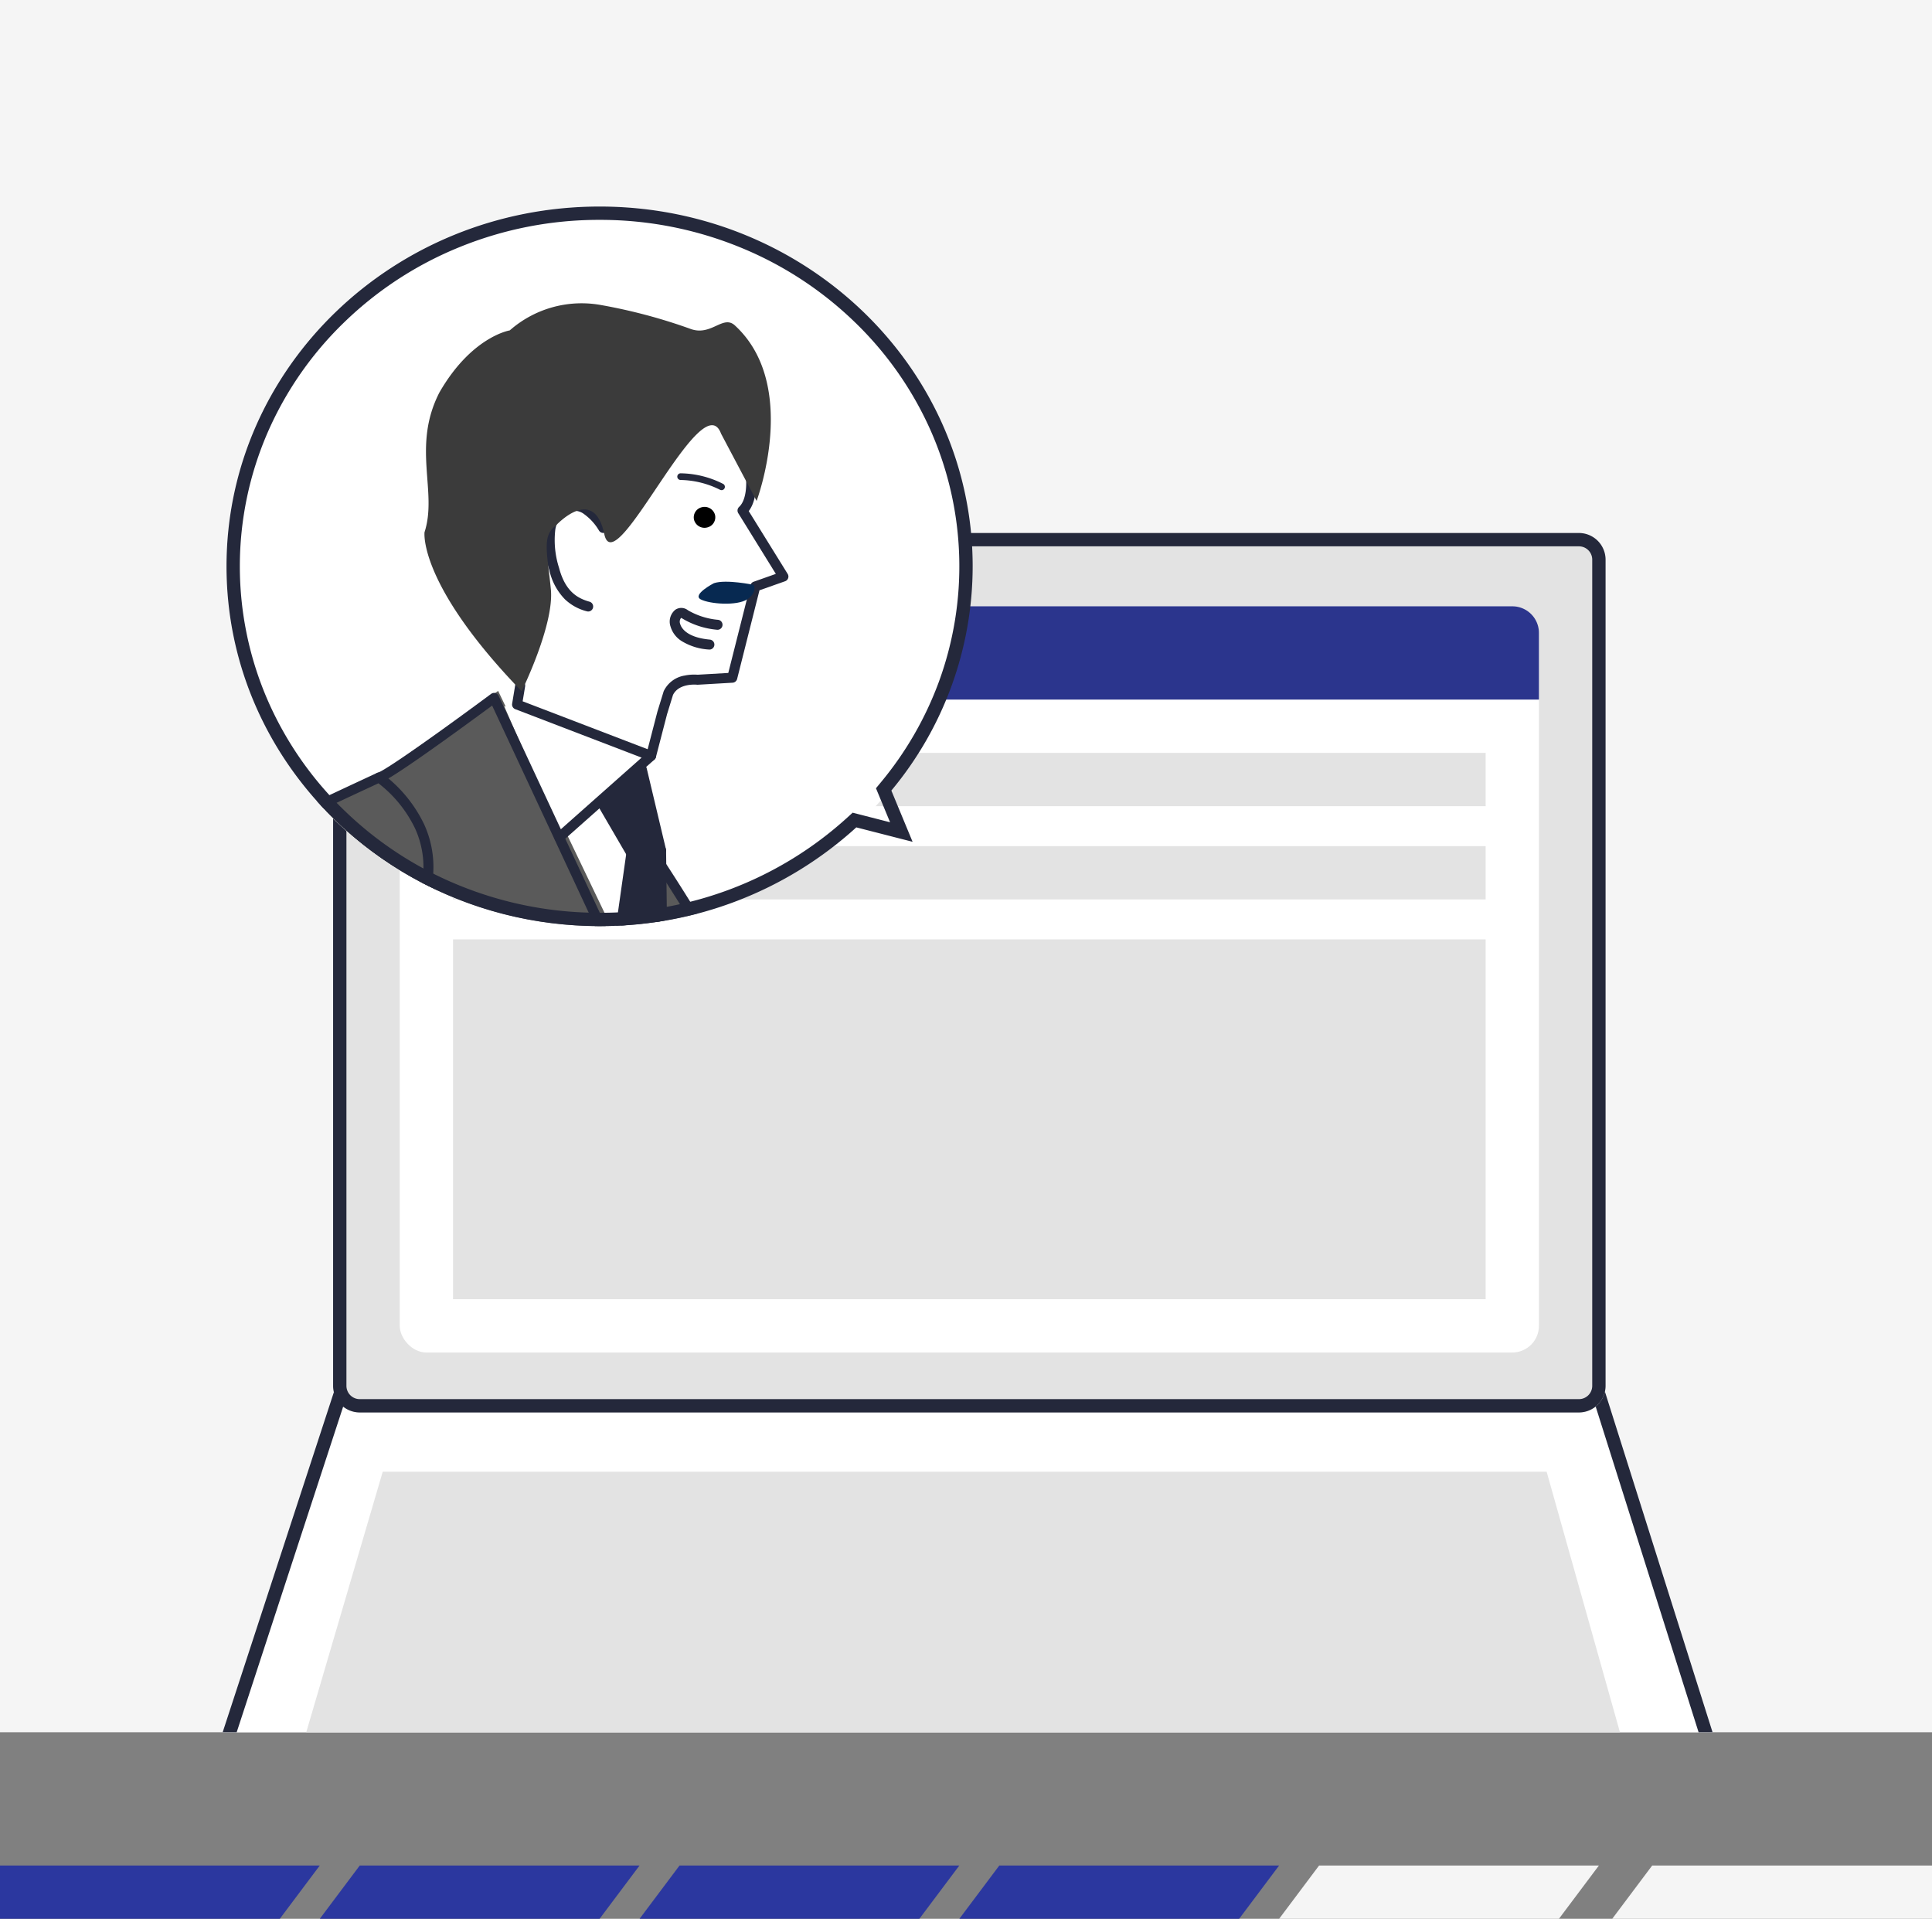
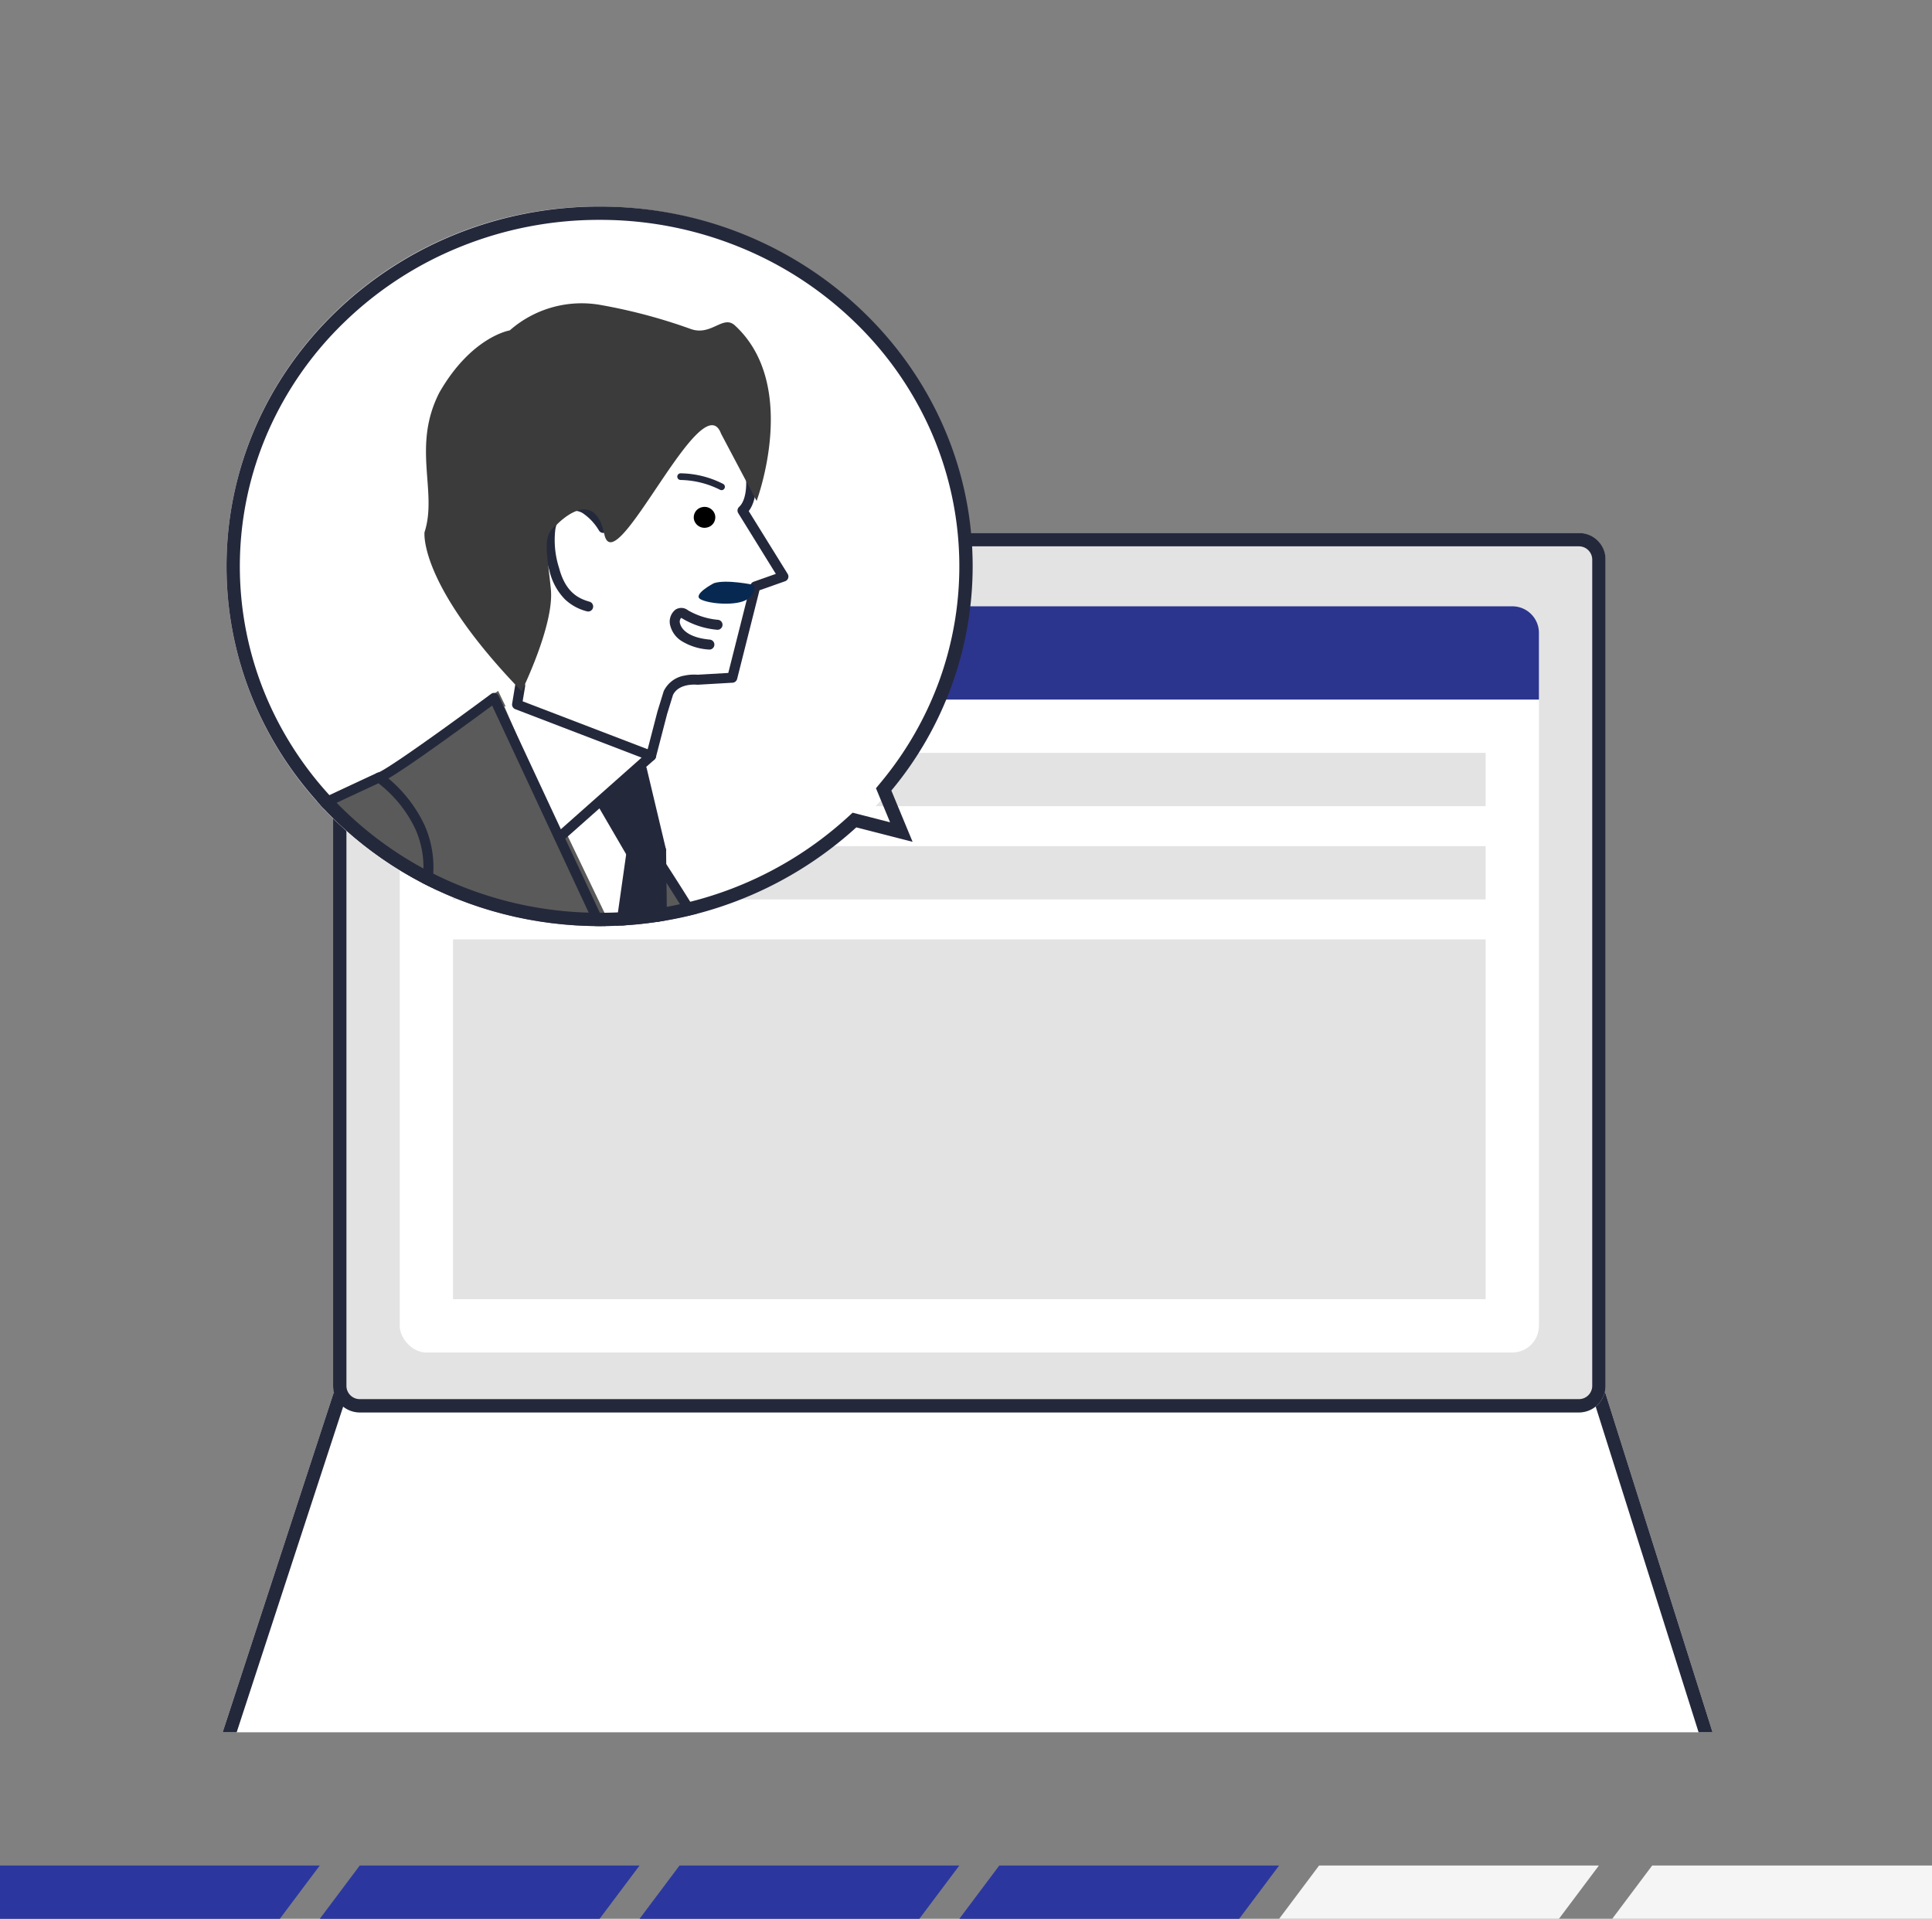
<svg xmlns="http://www.w3.org/2000/svg" width="290" height="288" viewBox="0 0 290 288">
  <rect x="0" y="0" width="290" height="288" fill="#808080" stroke="none" />
  <defs>
    <clipPath id="a">
      <path transform="translate(240 5611)" fill="#f5f5f5" d="M0 0h290v260H0z" />
    </clipPath>
    <clipPath id="b">
      <ellipse cx="56" cy="54" rx="56" ry="54" fill="#fff" />
    </clipPath>
  </defs>
-   <path fill="#f5f5f5" d="M0 0h290v260H0z" />
  <path d="M0 280h48l-6 8H0zm54 0h42l-6 8H48zm48 0h42l-6 8H96zm48 0h42l-6 8h-42z" fill="#2b379f" />
  <path d="M198 280h42l-6 8h-42zm50 0h42v8h-48z" fill="#f5f5f5" />
  <g clip-path="url(#a)" transform="translate(-240 -5611)">
    <path d="M290.428 5818.996h190.2l17.579 55.629h-225.97z" fill="#fff" />
    <path d="M291.878 5820.996l-16.883 51.629h220.483l-16.314-51.629H291.878m-1.45-2h190.2l17.579 55.629h-225.97z" fill="#24283b" />
-     <path d="M297.452 5831.885h174.7l12.591 44.74H284.317z" fill="#e3e3e3" />
    <rect width="191" height="132" rx="4" transform="translate(290 5691)" fill="#e3e3e3" />
    <path d="M294 5693a2 2 0 00-2 2v124a2 2 0 002 2h183a2 2 0 002-2v-124a2 2 0 00-2-2H294m0-2h183a4 4 0 014 4v124a4 4 0 01-4 4H294a4 4 0 01-4-4v-124a4 4 0 014-4z" fill="#24283b" />
    <rect width="171" height="112" rx="4" transform="translate(300 5702)" fill="#fff" />
    <path fill="#e3e3e3" d="M308 5724h155v8H308zm0 14h155v8H308zm0 14h155v54H308z" />
    <path d="M304 5702h163a4 4 0 014 4v10H300v-10a4 4 0 014-4z" fill="#2b358d" />
  </g>
  <path d="M89.8 31c30.817 0 55.8 24.177 55.8 54a52.7 52.7 0 01-5.912 24.217C130.726 126.744 111.742 139 89.8 139 58.983 139 34 114.823 34 85s24.983-54 55.8-54z" fill="#fff" />
  <g clip-path="url(#b)" transform="translate(34 31)">
    <path d="M50.241 94.518l6.261-5.232 5.035 8.489-2.317 14.941z" fill="#fff" />
    <path d="M-52.97 181.39s-.92 1.355-2.467 3.799c-1.044 1.65-2.978 3.885-2.22 5.5 1.787 3.806-2.043 13.529-3.13 15.022-2.752 3.033-9.786 3.2-11.791 1.859-.883-.59-2.687-1.886-2.251-2.7.317-.853-.941-1.343-2.126-1.578-.936-.188-1.36-.684-1.928-1.774a2.841 2.841 0 01.074-2.887c.133-.838-2.015-2.204-1.07-4.062a68.973 68.973 0 013.985-5.713c.877-1.059 5.896-4.338 8.168-6.062a18.75 18.75 0 005.023-5.667c.951-1.46 9.734 4.262 9.734 4.262z" fill="#fff" fill-rule="evenodd" />
    <path d="M-62.568 176.192c.672-.167 1.955-.075 5.947 2.133 2.122 1.174 4.042 2.423 4.062 2.435a.75.75 0 01.21 1.05c-.008.013-.932 1.376-2.453 3.78-.192.303-.406.616-.633.945-.883 1.29-1.984 2.893-1.54 3.835 1.063 2.267.345 6.09-.445 8.9a29.135 29.135 0 01-2.758 6.882.753.753 0 01-.051.063 9.037 9.037 0 01-4.555 2.442c-3.07.766-6.677.562-8.21-.464-1.374-.916-3.111-2.273-2.549-3.568a3.177 3.177 0 00-1.558-.596 3.364 3.364 0 01-2.446-2.165 3.34 3.34 0 01-.039-3.31l.016-.036a4.9 4.9 0 00-.35-.581 5.985 5.985 0 01-.804-1.515 2.824 2.824 0 01.176-2.195 69.251 69.251 0 014.077-5.85 38.282 38.282 0 015.195-3.963c1.187-.833 2.308-1.619 3.098-2.215a18.037 18.037 0 004.843-5.48 1.248 1.248 0 01.767-.527zm8.55 5.418a76.512 76.512 0 00-3.336-1.976c-3.448-1.91-4.534-2.014-4.791-1.994a19.3 19.3 0 01-5.127 5.754c-.81.614-1.943 1.412-3.142 2.25a45.71 45.71 0 00-4.901 3.695c-.839 1.01-3.528 4.863-3.894 5.575-.376.74-.034 1.348.533 2.194a2.38 2.38 0 01.61 1.644 1.6 1.6 0 01-.175.472 1.856 1.856 0 00.026 1.951c.548 1.054.832 1.27 1.408 1.386 1.369.272 2.244.73 2.597 1.366a1.406 1.406 0 01.084 1.21l-.012.03c.045.127.327.682 1.976 1.784 1.033.69 4.168.965 7.014.255a7.634 7.634 0 003.778-1.963 28.9 28.9 0 002.505-6.374c1.02-3.624 1.207-6.414.53-7.856-.807-1.72.562-3.716 1.663-5.32.218-.32.425-.621.6-.9.928-1.468 1.635-2.55 2.054-3.183z" fill="#24283b" />
    <path d="M-55.9 187.504c-5.352-3.544-7.809-5.921-16.012-7.92 0 0 4.669-7.729 5.155-8.056l15.65 8.318z" fill="#fff" />
-     <path d="M-55.718 188.231l-.02.005a.75.75 0 01-.573-.107c-.864-.57-1.641-1.105-2.395-1.622a34.09 34.09 0 00-13.384-6.194.75.75 0 01-.515-.44.75.75 0 01.051-.677c.012-.02 1.184-1.96 2.402-3.914 2.54-4.082 2.782-4.246 2.982-4.373a.75.75 0 01.771-.04l15.643 8.315a.75.75 0 01.284 1.063l-4.79 7.657a.75.75 0 01-.456.327zm-15.026-9.126c6.314 1.654 9.1 3.566 12.886 6.166.557.382 1.127.774 1.737 1.18l3.955-6.32-14.398-7.652c-.772 1.098-2.666 4.138-4.18 6.626z" fill="#24283b" />
    <path d="M5.636 138.366l3.449 30.677-17.64 33.67 58.145 1.916s11.143-.652 14.574-11.69l5.952-40.653-3.241-25.14L40.772 72.7l-36.8 25.866z" fill="#5a5a5a" />
    <path d="M63.37 82.676l1.808-6.438.964-2.926c1.162-2.38 4.424-1.933 4.424-1.933l5.217-.203 3.73-13.625 4.244-1.413-5.936-10.011c1.667-1.474 1.36-4.899 1.36-4.899l-5.048-12.152-31.862 18.557 1.981 23.004-.844 3.727z" fill="#fff" />
    <path d="M6.11 204.507c1.108-2.824-13.927 34.724-23.16 60.722l-68.6 1.666s6.436 16.419 4.073 30.09l72.945-2.316s11.465 1.626 17.144-8.789l51.078-80.33" fill="#5a5a5a" />
    <path d="M63.475 193.987s45.482 18.488 58.457 34.103l54.7 65.822-21.435 22.889-52.8-66.683c-20.415-9.544-40.719-13.17-61.132-22.712 0 0-10.645-4.324-17.35-7.939" fill="#5a5a5a" />
    <path d="M63.912 83.182a.746.746 0 01-.37-.002.75.75 0 01-.537-.914l1.678-6.47.01-.031.907-2.946a.75.75 0 01.033-.096 4.234 4.234 0 013.13-2.326 6.964 6.964 0 011.945-.126l4.61-.267 3.324-13.163a.75.75 0 01.477-.524l3.337-1.18-5.64-9.113a.75.75 0 01.13-.946c1.114-1.023 1.118-3.444 1.028-4.29a.75.75 0 01.663-.826.75.75 0 01.825.662c.016.142.334 3.232-1.074 5.089l5.843 9.426a.75.75 0 01-.387 1.103L80 57.598l-3.355 13.307a.75.75 0 01-.684.565l-5.216.303a.75.75 0 01-.131-.004c-.026-.003-2.708-.282-3.597 1.541l-.887 2.88-1.674 6.452a.75.75 0 01-.544.54z" fill="#24283b" />
    <path d="M62.921 82.395L50.017 94.16l-8.339-19.183zm75.103 42.723s3.433-3.27 8.707-8.727c1.243-2.485 2.45-10.332 4.411-12.437 1.139-1.22 5.138-5.496 6.952-6.377s5.219-2.493 8.07-1.597 3.973 2.607 5.73 2.987c3.621.787.818 15.629-.172 16.383-4.573 3.476-9.039 2.861-15.996 8.786-2.693 2.293-10.31 9.08-10.31 9.08-4.07 2-9.37-.013-7.392-8.098z" fill="#fff" />
    <path d="M144.167 134.468a6.714 6.714 0 01-2.987.086 5.2 5.2 0 01-2.613-1.385 5.906 5.906 0 01-1.592-3.266 12.318 12.318 0 01.32-4.963.75.75 0 01.213-.362c.034-.032 3.447-3.29 8.602-8.62a33.275 33.275 0 001.387-4.468c.873-3.257 1.776-6.627 3.1-8.041 3.461-3.714 5.874-5.914 7.17-6.543a21.524 21.524 0 014.15-1.615 8.246 8.246 0 014.473-.027 12.938 12.938 0 013.637 1.895 6 6 0 002.027 1.074c1.04.225 1.747 1.155 2.104 2.763a17 17 0 01.268 4.159 40.964 40.964 0 01-.456 4.621 38.5 38.5 0 01-.792 3.908c-.501 1.877-.826 2.126-1 2.26a23.164 23.164 0 01-6.095 3.11 30.485 30.485 0 00-9.87 5.65c-2.656 2.261-10.226 9.002-10.298 9.07a.75.75 0 01-.168.112 7.951 7.951 0 01-1.58.582zm-5.464-8.961c-.688 2.977-.361 5.315.924 6.6a4.291 4.291 0 004.173.906 6.428 6.428 0 001.192-.428c.816-.726 7.723-6.872 10.244-9.02a31.777 31.777 0 0110.301-5.907 21.83 21.83 0 005.675-2.866 24.235 24.235 0 001.394-6.125c.485-3.624.437-6.563-.124-8.05-.206-.544-.459-.851-.752-.915a7.253 7.253 0 01-2.552-1.307 11.5 11.5 0 00-3.237-1.7 6.792 6.792 0 00-3.66.051 20.221 20.221 0 00-3.858 1.508c-.636.31-2.357 1.528-6.732 6.214-1.068 1.143-1.998 4.62-2.748 7.405a30.535 30.535 0 01-1.542 4.852.75.75 0 01-.132.185c-4.59 4.751-7.828 7.885-8.566 8.597z" fill="#24283b" />
-     <path d="M163.553 54.566l11.485.014-4.858 73.192-11.954.059z" fill="#a22a86" />
+     <path d="M163.553 54.566z" fill="#a22a86" />
    <path d="M164.915 99.42c-1 .834-1.901 1.802-1.786 3.209a1.855 1.855 0 001.829 1.838 3.08 3.08 0 00-1.127 2.144c-.094 1.553 1.008 2.09 2.462 2.154-.281.111-.548.224-.788.336a3.544 3.544 0 00-2.317 2.357c-.366 1.864 1.517 2.264 3.528 2.198-.266.104-.516.21-.74.318-.893.429-3.243 2.65-3.01 4.486s8.252-.69 8.252-.69 2.58-1.491 2.276-3.093c-.186-.984.269-1.57-.467-1.813 1.434.026 1.576-1.147 1.239-2.885-.267-1.376-.945-2.285-.618-2.395 1.822.103 2.925-1.793 2.235-3.885a2.947 2.947 0 00-1.422-2.062c.855-.707.902-1.86.226-3.227-1.812-3.696-7.557-.827-9.772 1.01z" fill="#fff" />
    <path d="M169.777 96.11c2.654-.66 4.638.038 5.587 1.967a3.607 3.607 0 01.192 3.408 4.872 4.872 0 011.042 1.978 4.187 4.187 0 01-.204 3.316 2.941 2.941 0 01-1.872 1.468 8.921 8.921 0 01.484 1.586 5.689 5.689 0 01.1 2.19 1.9 1.9 0 01-.895 1.317 3.392 3.392 0 01-.001.462 2.922 2.922 0 00.025.734c.393 2.066-2.326 3.701-2.64 3.881a.75.75 0 01-.149.067c-.043.01-1.06.333-2.395.666-4.426 1.103-5.683.721-6.242.338a1.31 1.31 0 01-.586-.933 4.742 4.742 0 011.24-3.334 9.38 9.38 0 01.95-1.018 2.9 2.9 0 01-1.516-.875 2.29 2.29 0 01-.446-2.015 3.58 3.58 0 011.742-2.355 2.424 2.424 0 01-.501-.42 2.6 2.6 0 01-.611-1.973 3.5 3.5 0 01.569-1.727 2.558 2.558 0 01-1.27-2.146c-.143-1.764.96-2.935 2.059-3.849a14.835 14.835 0 015.338-2.732zm4.384 10.683a1.45 1.45 0 00.917-.736 2.694 2.694 0 00.095-2.124c-.332-1.013-.594-1.433-1.003-1.605a.75.75 0 01-.19-1.269c.691-.573.4-1.578.04-2.32a2.258 2.258 0 00-1.501-1.265 4.818 4.818 0 00-2.378.092 13.186 13.186 0 00-4.743 2.43c-.973.81-1.604 1.557-1.523 2.571a1.121 1.121 0 001.167 1.152.75.75 0 01.418 1.302 2.313 2.313 0 00-.881 1.635 1.153 1.153 0 00.228.877 2.2 2.2 0 001.518.482.75.75 0 01.244 1.447c-.29.114-.533.218-.745.318-1.015.479-1.732.974-1.9 1.823a.815.815 0 00.116.753c.159.186.735.614 2.65.55a.75.75 0 01.3 1.448c-.26.102-.492.202-.688.296-.705.338-2.681 2.241-2.6 3.626.229.09 1.28.343 4.983-.58a45.453 45.453 0 002.226-.616c.709-.43 1.996-1.478 1.847-2.262a4.33 4.33 0 01-.05-1.093l.008-.177a.75.75 0 01.324-1.432 1.187 1.187 0 00.302-.028c.111-.028.227-.056.29-.366a4.5 4.5 0 00-.102-1.601 7.987 7.987 0 00-.455-1.444c-.214-.544-.37-.938-.177-1.348a.862.862 0 01.514-.456.75.75 0 01.28-.038 1.571 1.571 0 00.469-.042z" fill="#24283b" />
    <path d="M54.288 60.033c-2.118-.597-4.106-1.864-5.095-5.592-1.21-4.59-1.13-8.285 2.322-9.429 1.636-.543 3.581.904 5.024 3.206" fill="#fff" />
    <path d="M54.468 60.76a.746.746 0 01-.384-.008 7.413 7.413 0 01-3.288-1.803 9.02 9.02 0 01-2.326-4.32 15.021 15.021 0 01-.603-6.33 4.843 4.843 0 013.412-3.998c1.886-.627 4.145.723 5.893 3.52a.75.75 0 11-1.271.795 8.066 8.066 0 00-2.218-2.444 2.319 2.319 0 00-1.932-.446 3.356 3.356 0 00-2.407 2.843 13.652 13.652 0 00.577 5.68c.95 3.594 2.843 4.575 4.57 5.062a.75.75 0 01-.023 1.449z" fill="#24283b" />
    <path d="M67.176 148.883L78.052 169.8s6.731 3.216 11.487.704 59.796-36.18 59.796-36.18l-9.844-15.308s-31.383 15.53-34.175 20.669c.535.412-13.899 6.042-13.899 6.042l-7.766-17.53-3.206-1.628s-10.995-21.632-14.903-26.087 1.634 48.4 1.634 48.4z" fill="#5a5a5a" />
    <path d="M71.357 45.13a1.624 1.624 0 011.966 1.14 1.563 1.563 0 01-1.176 1.899 1.624 1.624 0 01-1.966-1.14 1.563 1.563 0 011.176-1.898z" />
    <path d="M72.676 66.472a.749.749 0 01-.25.02 8.8 8.8 0 01-4.075-1.251 3.862 3.862 0 01-1.71-2.229 2.29 2.29 0 01.73-2.494 1.6 1.6 0 011.894.08 10.879 10.879 0 004.5 1.43.75.75 0 01-.124 1.495 12.222 12.222 0 01-5.248-1.705c-.014-.009-.131-.092-.17-.06a.9.9 0 00-.13.879c.124.47.809 2.029 4.472 2.365a.75.75 0 01.11 1.47zm1.753-23.917a.5.5 0 01-.359-.046 13.67 13.67 0 00-5.896-1.468.5.5 0 01-.51-.491.5.5 0 01.492-.51 14.454 14.454 0 016.39 1.59.5.5 0 01-.118.925zM50.135 95.402a.75.75 0 01-.68-1.289l12.854-11.4-18.964-7.27a.75.75 0 01-.472-.822l.468-2.844a.75.75 0 01.862-.618.75.75 0 01.619.867l-.37 2.235L64 81.755a.75.75 0 01.228 1.26L50.45 95.236a.747.747 0 01-.315.167z" fill="#24283b" />
    <path d="M56.455 89.663l4.315 7.412 4.462-.435-2.89-12.155zm2.241 22.057l2.074-14.644 4.462-.435.392 31.705z" fill="#24283b" />
    <path d="M62.161 83.758a.75.75 0 01.408.012.75.75 0 01.503.542l2.89 12.154a.75.75 0 01-.657.92l-4.463.434a.75.75 0 01-.72-.37l-4.314-7.408a.75.75 0 01.153-.94l5.886-5.18a.749.749 0 01.314-.164zm2.143 12.22L61.9 85.873l-4.486 3.947 3.762 6.462z" fill="#24283b" />
    <path d="M60.588 96.348a.753.753 0 01.109-.019l4.462-.434a.75.75 0 01.823.737l.392 31.706a.75.75 0 01-1.442.297l-6.928-16.626a.75.75 0 01-.055-.392l2.078-14.647a.75.75 0 01.561-.622zm3.904 1.119l-3.062.297-1.963 13.859 5.36 12.86z" fill="#24283b" />
    <path d="M80.42 126.973l-.012.003a.75.75 0 01-.9-.561c-1.618-6.962-15.092-27.42-15.228-27.624a.75.75 0 01.212-1.04.75.75 0 011.039.212c.035.052 3.468 5.257 7.062 11.277 4.851 8.123 7.67 13.79 8.377 16.843a.75.75 0 01-.55.89z" fill="#24283b" />
    <path d="M90.944 144.991a.75.75 0 01-.86-.409l-7.597-16.2-5.503-1.557a.75.75 0 01-.517-.927.75.75 0 01.926-.517l5.83 1.651a.75.75 0 01.476.404l7.743 16.509a.751.751 0 01-.5 1.047z" fill="#24283b" />
    <path d="M80.552 156.21a.757.757 0 01-.098.018.75.75 0 01-.834-.656 11.9 11.9 0 01.418-4.36 7.061 7.061 0 016.165-5.284c6.666-.904 19.452-7.708 19.58-7.777a.75.75 0 011.014.308.75.75 0 01-.307 1.014c-.033.018-3.309 1.765-7.383 3.603-5.5 2.48-9.772 3.945-12.697 4.336a5.583 5.583 0 00-4.93 4.227 10.437 10.437 0 00-.365 3.754.75.75 0 01-.563.816z" fill="#24283b" />
    <path d="M-11.228 126.786c9.536-1.266 43.073-21.639 43.073-21.639s.608-12.419-8.935-19.454c0 0-46.875 21.631-50.79 25.81s-14.208 17.32-14.208 17.32l-18.459 27.752c-8.028 10.798-9.782 15.813-9.782 15.813s7.757 10.444 20.265 8.436l40.675-56.675" fill="#5a5a5a" />
    <path d="M87.773 171.915l-.32.08a11.947 11.947 0 01-5.926.017c-3.137-.883-5.445-3.338-6.862-7.297a35.368 35.368 0 01-6.369-11.294.75.75 0 01.456-.958.75.75 0 01.958.456 33.753 33.753 0 006.157 10.887.75.75 0 01.161.268 12.155 12.155 0 002.602 4.505 7.321 7.321 0 003.303 1.988c6.65 1.875 15.593-5.357 15.683-5.43a.75.75 0 01.088-.061l51.012-31.149a22.832 22.832 0 01-4.827-4.48 21.047 21.047 0 01-3.047-5.193 19.372 19.372 0 01-1.25-4.528c-4.683 2.42-24.671 12.763-29.148 15.456a7.088 7.088 0 00-3.528 4.703 6.558 6.558 0 00-.038 2.55.75.75 0 01-1.457.356 7.936 7.936 0 01.024-3.209 8.586 8.586 0 014.227-5.681c5.095-3.069 29.192-15.488 30.216-16.016a.75.75 0 01.728.025.75.75 0 01.363.63 16.314 16.314 0 001.276 5.213 19.556 19.556 0 002.837 4.796 21.685 21.685 0 005.415 4.773.75.75 0 01-.007 1.276L98.524 166.33a35.333 35.333 0 01-5.605 3.594 24.253 24.253 0 01-5.146 1.991z" fill="#24283b" />
    <path d="M139.874 120.024l4.235-2.407s4.803 10.685 8.799 12.594l-3.563 2.584s-7.488-4.737-9.47-12.77z" fill="#fff" />
    <path d="M143.927 116.89a.75.75 0 01.416.014.75.75 0 01.451.403 66.23 66.23 0 002.871 5.522c2.711 4.637 4.524 6.205 5.567 6.703a.75.75 0 01.114 1.285l-3.556 2.584a.75.75 0 01-.841.027 24.97 24.97 0 01-4.128-3.485 21.985 21.985 0 01-5.675-9.738.75.75 0 01.36-.833l4.232-2.406a.75.75 0 01.19-.076zm7.642 13.366c-1.554-1.178-3.297-3.418-5.207-6.68a67.426 67.426 0 01-2.59-4.905l-3.024 1.72a20.78 20.78 0 005.117 8.48 25.512 25.512 0 003.47 3.005zm-85.765-1.182a.75.75 0 01-.86-.41L39.872 74.9a703.687 703.687 0 01-7.247 5.275c-8.312 5.951-9.204 6.166-9.539 6.247a.75.75 0 01-.905-.553.75.75 0 01.554-.905c.235-.058 1.582-.683 9.056-6.036 4.03-2.886 7.888-5.75 7.927-5.78a.75.75 0 01.631-.125.75.75 0 01.496.41l25.464 54.595a.751.751 0 01-.499 1.045z" fill="#24283b" />
    <path d="M-49.883 181.55l-.062.016a20.313 20.313 0 01-8.765-.494 22.874 22.874 0 01-6.597-3.096 24.679 24.679 0 01-5.623-5.14.75.75 0 01-.106-.695c.073-.209 1.882-5.243 9.876-15.997l18.447-27.736.034-.046c.421-.538 10.357-13.213 14.252-17.37.964-1.029 4.164-2.974 9.785-5.944 4.382-2.322 10.203-5.245 17.299-8.692 12.074-5.865 23.822-11.29 23.936-11.344a.75.75 0 01.776.09 20.586 20.586 0 016.32 7.674 15.48 15.48 0 011.352 7.145 16.526 16.526 0 01-2.051 7.274.75.75 0 01-.243.245c-.075.046-7.627 4.745-16.247 9.535-11.389 6.33-19.249 9.867-23.372 10.517l-38.583 53.768a.75.75 0 01-.428.29zm-19.587-9.29a24.516 24.516 0 005.046 4.506 21.351 21.351 0 006.15 2.873 18.8 18.8 0 007.785.49l40.488-56.421a.75.75 0 111.22.874l-.785 1.092c10.336-2.775 35.122-18.023 37.361-19.41a15.53 15.53 0 001.754-6.48 13.994 13.994 0 00-1.243-6.432 18.866 18.866 0 00-5.5-6.785A1519.82 1519.82 0 00-.689 97.706c-21.134 10.27-25.768 13.374-26.644 14.31-3.773 4.028-13.66 16.625-14.148 17.247l-18.44 27.727-.022.033c-6.633 8.92-8.96 13.893-9.527 15.238z" fill="#24283b" />
    <path d="M51.499 205.988a15.182 15.182 0 01-2.557.437q-.035.003-.07.001l-58.14-1.914a.75.75 0 01-.624-.372.75.75 0 01-.016-.726l17.538-33.48L3.77 120.5a.75.75 0 01.69-.806.75.75 0 01.805.69l3.877 49.65a.75.75 0 01-.083.406l-17.085 32.612 56.911 1.874a17.388 17.388 0 005.742-1.656 15.238 15.238 0 008.13-9.502c.047-.154 1.48-4.982 2.858-12.315a146.861 146.861 0 002.625-28.392 92.231 92.231 0 00-3.345-24.699.75.75 0 111.441-.42 93.7 93.7 0 013.405 25.097 148.4 148.4 0 01-2.654 28.714c-1.409 7.488-2.879 12.402-2.893 12.45l.001.006a16.741 16.741 0 01-8.97 10.438 19.641 19.641 0 01-3.726 1.34z" fill="#24283b" />
    <path d="M155.7 105.974a25.931 25.931 0 003.816 4.325 5.1 5.1 0 001.513 1.045 2.031 2.031 0 001.794-.084 1.887 1.887 0 00.791-1.5 4.818 4.818 0 00-.308-1.714 27.388 27.388 0 00-4.123-7.991" fill="#fff" />
    <path d="M162.539 112.18a2.962 2.962 0 01-1.787-.14 5.818 5.818 0 01-1.739-1.185 26.7 26.7 0 01-3.93-4.456.75.75 0 01.186-1.04.75.75 0 011.043.18 25.2 25.2 0 003.708 4.201 4.478 4.478 0 001.28.9 1.3 1.3 0 001.12-.018 1.167 1.167 0 00.443-.91 4.2 4.2 0 00-.271-1.438 26.532 26.532 0 00-4.01-7.77.75.75 0 01.151-1.05.75.75 0 011.049.152 28.029 28.029 0 014.238 8.21 5.529 5.529 0 01.343 1.983 2.624 2.624 0 01-1.136 2.092 2.333 2.333 0 01-.688.29zM-2.015 294.908a19.4 19.4 0 01-6.649.508l-72.888 2.317a.75.75 0 01-.59-.257.75.75 0 01-.173-.62 41.749 41.749 0 00.35-10.267 67.917 67.917 0 00-1.49-9.586 75.981 75.981 0 00-2.893-9.834.75.75 0 01.68-1.023l68.081-1.656c4.602-12.922 10.563-28.502 14.777-39.367a2573.842 2573.842 0 015.895-15.054c.64-1.619 1.26-3.182 1.747-4.401l.473-1.182.13-.309a.79.79 0 01.608-.564.75.75 0 01.71.265.816.816 0 01.058.899.758.758 0 01-.03.07c-1.136 2.83-14.59 36.602-23.12 60.63a.75.75 0 01-.689.498l-67.556 1.645a81.015 81.015 0 012.586 9.029 69.465 69.465 0 011.526 9.807 44.453 44.453 0 01-.224 9.743l72.043-2.284a.75.75 0 01.13.006 18.029 18.029 0 006.209-.484 16.137 16.137 0 005.353-2.424 15.95 15.95 0 004.814-5.49l.027-.047 36.39-56.834a.75.75 0 011.264.809L9.158 286.267a17.422 17.422 0 01-5.289 5.998 17.651 17.651 0 01-5.875 2.645z" fill="#24283b" />
    <path d="M155.38 317.532a.75.75 0 01-.77-.263l-52.69-66.546c-10.114-4.713-20.386-8.035-30.322-11.249-10.026-3.243-20.391-6.595-30.634-11.381-.499-.203-10.871-4.443-17.402-7.965a.75.75 0 01-.305-1.015.75.75 0 011.007-.303c6.593 3.552 17.173 7.86 17.278 7.902l.036.016c10.166 4.75 20.495 8.089 30.482 11.32 10.031 3.24 20.406 6.6 30.656 11.393a.75.75 0 01.271.214l52.259 66.003 20.386-21.77-54.277-65.32c-2.91-3.5-7.766-7.46-14.432-11.758a217.017 217.017 0 00-19.415-10.954c-12.816-6.486-24.202-11.128-24.315-11.174a.75.75 0 01-.413-.977.75.75 0 01.977-.413c.115.047 11.548 4.708 24.42 11.22a218.565 218.565 0 0119.553 11.03c6.797 4.386 11.77 8.446 14.778 12.066l54.7 65.828a.75.75 0 01-.03.991l-21.434 22.889a.75.75 0 01-.365.216z" fill="#24283b" />
    <path d="M201.712 291.088a85.491 85.491 0 01-12.374 5.95c-9.768 3.824-14.419-.424-14.419-.424l-17.61 17.39c2.798 3.274 13.032 14.58 13.032 14.58s4.092-3.131 9.242-7.164l-2.325-2.636c5.495.499 9.746-1.55 13.91-4.325 4.357-3.519 8.186-6.724 9.832-8.395 3.919-3.99 13.173-11.574 10.964-15.963-1.352-2.696-7.991-.4-10.252.987z" fill="#246ccb" fill-rule="evenodd" />
    <path d="M201.712 291.088a85.491 85.491 0 01-12.374 5.95c-9.768 3.824-14.419-.424-14.419-.424l-17.61 17.39c2.798 3.274 13.032 14.58 13.032 14.58s4.092-3.131 9.242-7.164l-2.325-2.636c5.495.499 9.746-1.55 13.91-4.325 4.357-3.519 8.186-6.724 9.832-8.395 3.919-3.99 13.173-11.574 10.964-15.963-1.352-2.696-7.991-.4-10.252.987zM-94.3 315.64a76.755 76.755 0 013.469-12.444c3.394-9.26 9.54-9.79 9.54-9.79l-1.715-23.412c-4.228-.136-20.561-.112-20.561-.112s-.28 4.856-.566 11.034l4.799-.05c-3.89 3.52-5.076 7.795-5.669 12.475-.16 5.29-.217 10.014-.021 12.231.468 5.286.213 16.596 4.902 17.857 2.874.775 5.404-5.327 5.822-7.79z" fill="#24283b" fill-rule="evenodd" />
    <path d="M74.236 34.095l5.334 10.088s6.528-17.346-3.263-26.34c-1.812-1.662-3.578 1.745-6.77.482a82.025 82.025 0 00-13.401-3.555 16.327 16.327 0 00-13.62 3.82s-5.722.904-10.56 9.318c-4.166 8.132-.244 14.864-2.233 20.973 0 0-.98 7.781 14.577 23.873 0 0 4.89-9.919 4.39-15.26s-1.4-8.055.706-9.569c0 0 5.722-6.289 7.313 1.248S71.37 26.357 74.236 34.095z" fill="#3b3b3b" />
    <path d="M79.136 56.786s-4.15-.876-5.983-.25c0 0-3.33 1.728-1.962 2.432s5.432 1 6.976-.018.97-2.164.97-2.164z" fill="#072951" />
  </g>
  <path d="M90 33a55.445 55.445 0 00-21.042 4.1A53.982 53.982 0 0051.79 48.256a51.766 51.766 0 00-11.558 16.528 50.4 50.4 0 000 40.432 51.766 51.766 0 0011.558 16.528A53.982 53.982 0 0068.958 132.9 55.445 55.445 0 0090 137a54.892 54.892 0 0037.184-14.292l.8-.73 5.62 1.441-2.118-5.109.768-.928a51.289 51.289 0 008.632-14.936 50.411 50.411 0 00-1.118-37.662 51.766 51.766 0 00-11.558-16.528A53.982 53.982 0 00111.043 37.1 55.443 55.443 0 0090 33m0-2c30.928 0 56 24.177 56 54a52.587 52.587 0 01-12.205 33.657l3.188 7.692-8.448-2.166A56.924 56.924 0 0190 139c-30.928 0-56-24.177-56-54s25.072-54 56-54z" fill="#24283b" />
</svg>